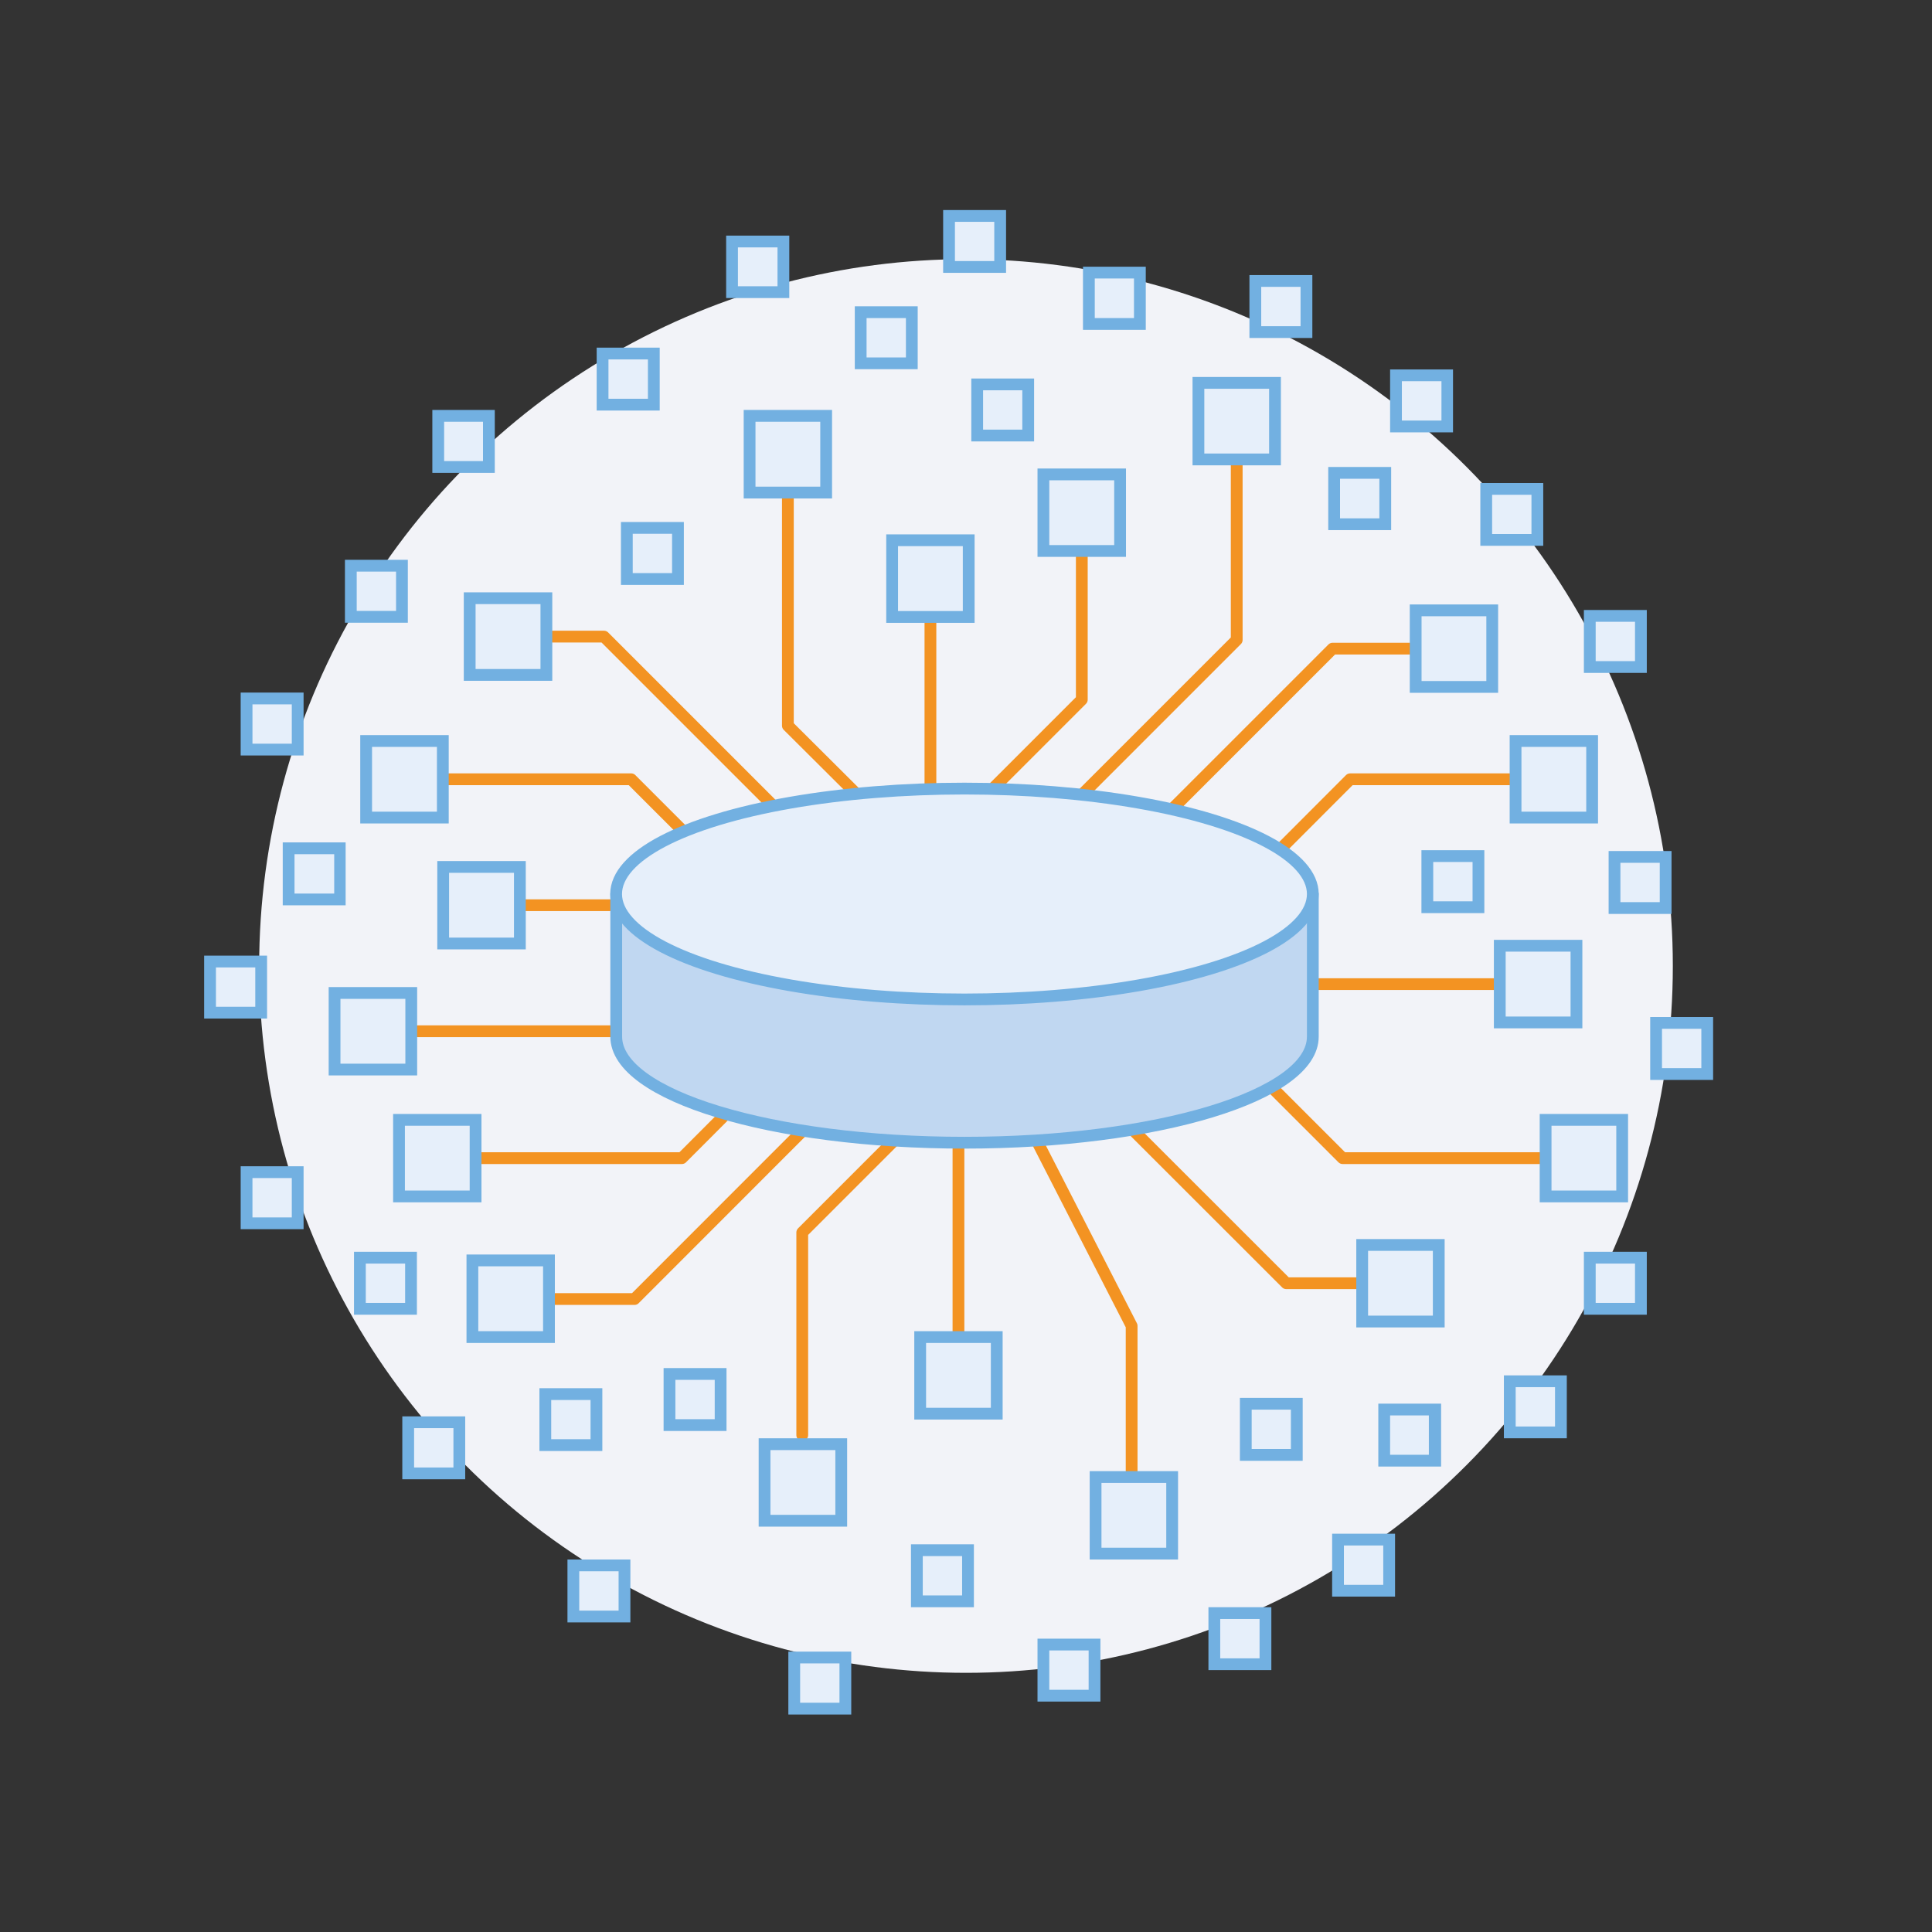
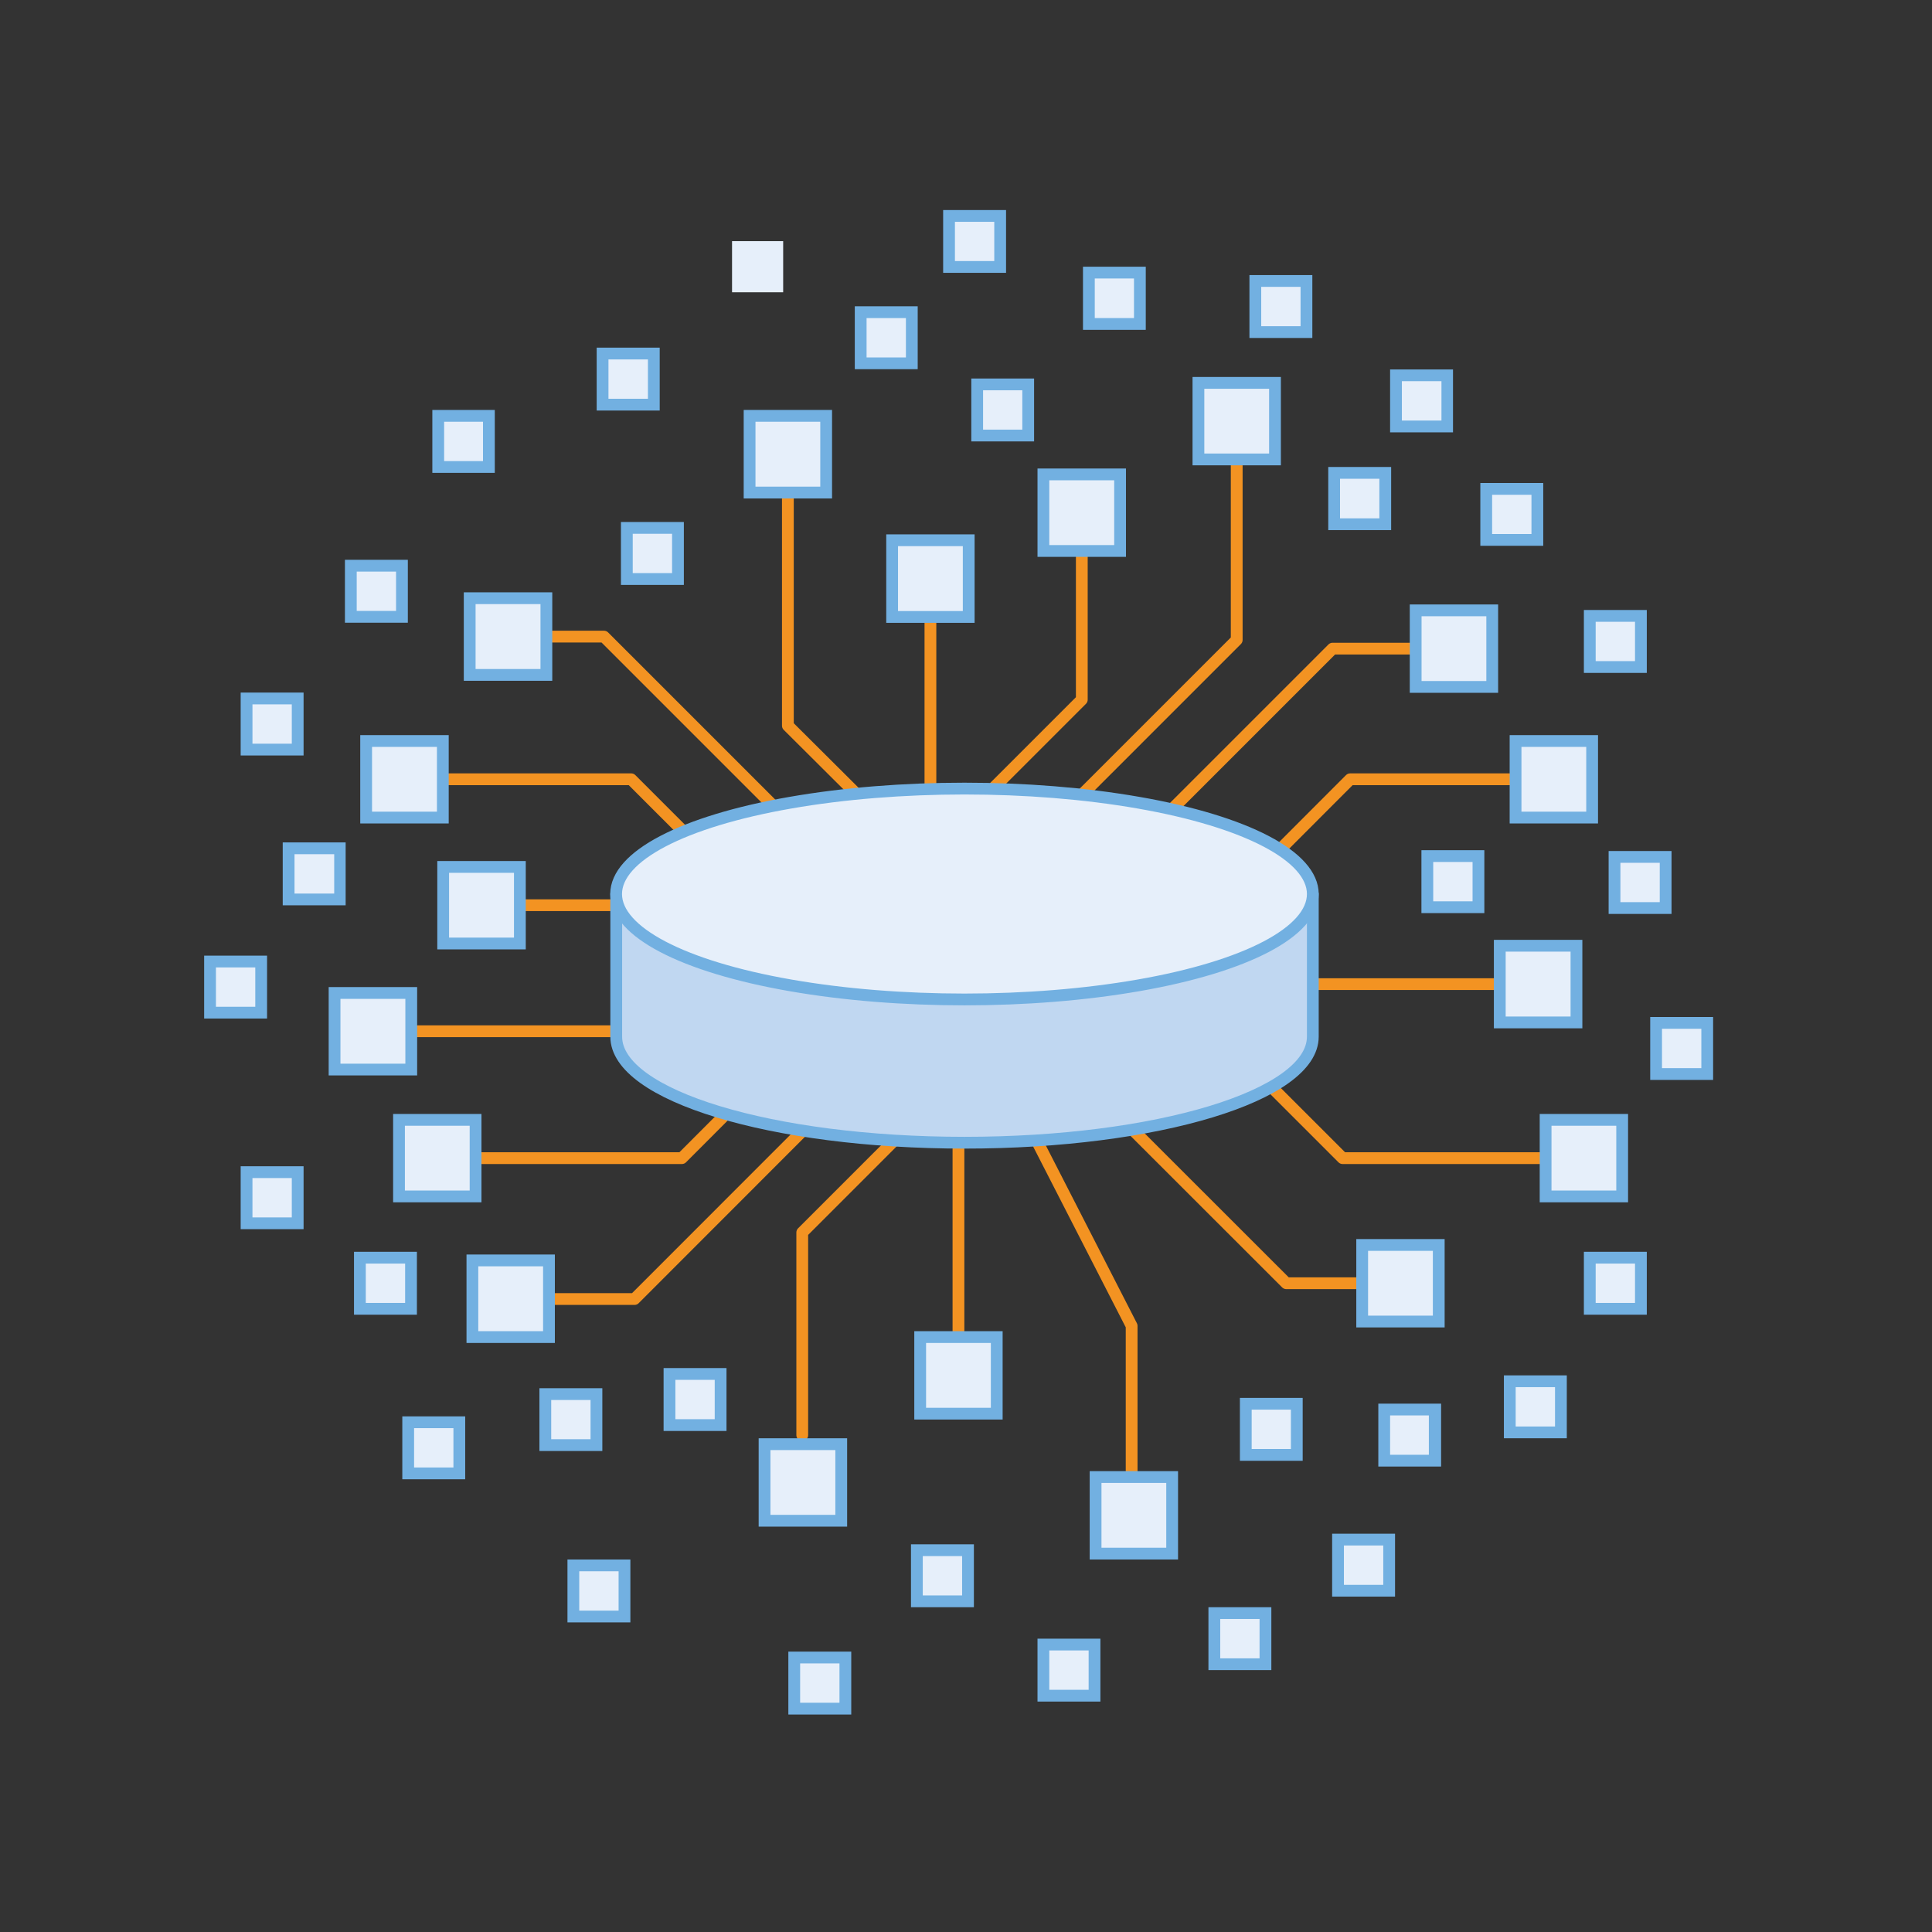
<svg xmlns="http://www.w3.org/2000/svg" width="164" height="164">
  <rect width="100%" height="100%" fill="#333333" stroke="none" />
  <defs>
    <style>.b{fill:none;stroke:#f39322;stroke-linecap:round;stroke-linejoin:round}.c{fill:#e6effa}.d{fill:#72b0e1}</style>
  </defs>
-   <circle cx="82" cy="82" r="60" fill="#f2f3f8" />
  <path class="b" d="M67.9 70.67L51.27 54.04h-4.39M38.09 66.15h15.49l8.03 8.03M44.63 76.84h12.56M35.41 87.54h22.66M63.99 92.19l-6.11 6.12H40.87M47.1 110.27h6.76L70.9 93.22M97.09 71.09l16.03-16.03h6.55M128.15 66.15h-13.54l-7.27 7.28M129.49 83.54h-22.66M107.1 91.44l6.87 6.87h16.73M115.13 108.93h-5.94l-14.6-14.59M96.06 124.88v-12.33l-9.61-18.76M81.36 113V85.95M77.61 95.11l-9.51 9.51v17.2M104.98 39.52v14.8L91.73 67.57M78.98 50.19v32.02M73.78 68.47l-6.9-6.87V42.31M91.83 47.27v12.12l-9.43 9.43" />
  <path class="c" d="M39.87 50.78h6.5v6.5h-6.5z" />
  <path class="d" d="M45.88 51.28v5.51h-5.51v-5.51h5.51m1-1h-7.51v7.51h7.51v-7.51z" />
  <path class="c" d="M31.08 62.9h6.5v6.5h-6.5z" />
  <path class="d" d="M37.09 63.4v5.5h-5.51v-5.5h5.51m1-1h-7.51v7.5h7.51v-7.5z" />
  <path class="c" d="M33.87 95.06h6.5v6.5h-6.5z" />
  <path class="d" d="M39.87 95.56v5.5h-5.5v-5.5h5.5m1-1h-7.5v7.5h7.5v-7.5z" />
  <path class="c" d="M40.1 107.01h6.5v6.5h-6.5z" />
  <path class="d" d="M46.1 107.51V113h-5.5v-5.51h5.5m1-1h-7.5V114h7.5v-7.51z" />
  <path class="c" d="M37.62 73.59h6.5v6.5h-6.5z" />
  <path class="d" d="M43.63 74.09v5.5h-5.51v-5.5h5.51m1-1h-7.51v7.5h7.51v-7.5z" />
  <path class="c" d="M28.4 84.29h6.5v6.5h-6.5z" />
  <path class="d" d="M34.41 84.79v5.5H28.9v-5.5h5.51m1-1H27.9v7.5h7.51v-7.5z" />
  <path class="c" d="M120.17 51.81h6.5v6.5h-6.5z" />
  <path class="d" d="M126.17 52.31v5.5h-5.5v-5.5h5.5m1-1h-7.5v7.5h7.5v-7.5z" />
-   <path class="c" d="M128.65 62.9h6.5v6.5h-6.5z" />
+   <path class="c" d="M128.65 62.9h6.5v6.5h-6.5" />
  <path class="d" d="M134.65 63.4v5.5h-5.5v-5.5h5.5m1-1h-7.5v7.5h7.5v-7.5z" />
  <path class="c" d="M131.2 95.06h6.5v6.5h-6.5z" />
  <path class="d" d="M137.2 95.56v5.5h-5.5v-5.5h5.5m1-1h-7.5v7.5h7.5v-7.5z" />
  <path class="c" d="M115.63 105.68h6.5v6.5h-6.5z" />
  <path class="d" d="M121.63 106.18v5.5h-5.5v-5.5h5.5m1-1h-7.5v7.5h7.5v-7.5z" />
  <path class="c" d="M127.31 80.28h6.5v6.5h-6.5z" />
  <path class="d" d="M133.32 80.78v5.51h-5.51v-5.51h5.51m1-1h-7.51v7.51h7.51v-7.51z" />
  <path class="c" d="M92.96 125.38h6.5v6.5h-6.5z" />
  <path class="d" d="M99 125.88v5.5h-5.5v-5.5H99m1-1h-7.5v7.5h7.5v-7.5z" />
  <path class="c" d="M64.9 122.59h6.5v6.5h-6.5z" />
  <path class="d" d="M70.91 123.09v5.5H65.4v-5.5h5.51m1-1H64.4v7.5h7.51v-7.5z" />
  <path class="c" d="M78.11 113.5h6.5v6.5h-6.5z" />
  <path class="d" d="M84.11 114v5.5h-5.5V114h5.5m1-1h-7.5v7.5h7.5V113z" />
  <path class="c" d="M101.73 32.52h6.5v6.5h-6.5z" />
  <path class="d" d="M107.73 33v5.5h-5.5V33h5.5m1-1h-7.5v7.5h7.5V32z" />
  <path class="c" d="M88.57 40.27h6.5v6.5h-6.5z" />
  <path class="d" d="M94.58 40.77v5.5h-5.51v-5.5h5.51m1-1h-7.51v7.5h7.51v-7.5z" />
  <path class="c" d="M63.63 35.3h6.5v6.5h-6.5z" />
  <path class="d" d="M69.63 35.8v5.51h-5.5V35.8h5.5m1-1h-7.5v7.51h7.5V34.8z" />
  <path class="c" d="M75.73 45.86h6.5v6.5h-6.5z" />
  <path class="d" d="M81.73 46.36v5.51h-5.5v-5.51h5.5m1-1h-7.5v7.51h7.5v-7.51z" />
  <path class="c" d="M80.56 18.33h4.34v4.34h-4.34z" />
  <path class="d" d="M84.4 18.83v3.33h-3.34v-3.33h3.34m1-1h-5.34v5.33h5.34v-5.33z" />
  <path class="c" d="M82.95 32.63h4.34v4.34h-4.34z" />
  <path class="d" d="M86.78 33.13v3.34h-3.33v-3.34h3.33m1-1h-5.33v5.34h5.33v-5.34z" />
  <path class="c" d="M92.43 23.14h4.34v4.34h-4.34z" />
  <path class="d" d="M96.26 23.64V27h-3.33v-3.36h3.33m1-1h-5.33V28h5.33v-5.36z" />
  <path class="c" d="M73.06 26.52h4.34v4.34h-4.34z" />
  <path class="d" d="M76.9 27v3.34h-3.34V27h3.34m1-1h-5.34v5.34h5.34V26z" />
  <path class="c" d="M137.05 72.74h4.34v4.34h-4.34z" />
  <path class="d" d="M140.89 73.24v3.34h-3.34v-3.34h3.34m1-1h-5.34v5.34h5.34v-5.34z" />
  <path class="c" d="M140.58 86.83h4.34v4.34h-4.34z" />
  <path class="d" d="M144.42 87.33v3.34h-3.34v-3.34h3.34m1-1h-5.34v5.34h5.34v-5.34z" />
  <path class="c" d="M128.16 117.25h4.34v4.34h-4.34z" />
  <path class="d" d="M132 117.75v3.34h-3.34v-3.34H132m1-1h-5.34v5.34H133v-5.34z" />
  <path class="c" d="M105.75 119.17h4.34v4.34h-4.34z" />
  <path class="d" d="M109.58 119.67V123h-3.33v-3.34h3.33m1-1h-5.33V124h5.33v-5.34z" />
  <path class="c" d="M117.46 119.65h4.34v4.34h-4.34z" />
  <path class="d" d="M121.29 120.15v3.34H118v-3.34h3.33m1-1H117v5.34h5.33v-5.34z" />
  <path class="c" d="M134.95 106.76h4.34v4.34h-4.34z" />
  <path class="d" d="M138.79 107.26v3.34h-3.34v-3.34h3.34m1-1h-5.34v5.34h5.34v-5.34z" />
  <path class="c" d="M121.19 72.67h4.34v4.34h-4.34z" />
  <path class="d" d="M125 73.17v3.34h-3.34v-3.34H125m1-1h-5.34v5.34H126v-5.34z" />
  <path class="c" d="M77.83 131.59h4.34v4.34h-4.34z" />
  <path class="d" d="M81.67 132.09v3.34h-3.34v-3.34h3.34m1-1h-5.34v5.34h5.34v-5.34z" />
  <path class="c" d="M67.42 140.7h4.34v4.34h-4.34z" />
  <path class="d" d="M71.26 141.2v3.34h-3.34v-3.34h3.34m1-1h-5.34v5.34h5.34v-5.34z" />
  <path class="c" d="M88.57 139.6h4.34v4.34h-4.34z" />
  <path class="d" d="M92.41 140.1v3.34h-3.34v-3.34h3.34m1-1h-5.34v5.34h5.34v-5.34z" />
  <path class="c" d="M56.83 116.63h4.34v4.34h-4.34z" />
  <path class="d" d="M60.67 117.13v3.34h-3.34v-3.34h3.34m1-1h-5.34v5.34h5.34v-5.34z" />
  <path class="c" d="M30.55 106.76h4.34v4.34h-4.34z" />
  <path class="d" d="M34.39 107.26v3.34h-3.34v-3.34h3.34m1-1h-5.34v5.34h5.34v-5.34z" />
  <path class="c" d="M113.58 130.69h4.34v4.34h-4.34z" />
  <path class="d" d="M117.42 131.19v3.34h-3.34v-3.34h3.34m1-1h-5.34v5.34h5.34v-5.34z" />
  <path class="c" d="M103.08 136.93h4.34v4.34h-4.34z" />
  <path class="d" d="M106.92 137.43v3.34h-3.34v-3.34h3.34m1-1h-5.34v5.34h5.34v-5.34z" />
  <path class="c" d="M126.19 41.48h4.34v4.34h-4.34z" />
  <path class="d" d="M130 42v3.33h-3.34V42H130m1-1h-5.34v5.33H131V41z" />
  <path class="c" d="M134.95 52.28h4.34v4.34h-4.34z" />
  <path class="d" d="M138.79 52.78v3.34h-3.34v-3.34h3.34m1-1h-5.34v5.34h5.34v-5.34z" />
  <path class="c" d="M106.56 23.85h4.34v4.34h-4.34z" />
  <path class="d" d="M110.4 24.35v3.34h-3.34v-3.34h3.34m1-1h-5.34v5.34h5.34v-5.34z" />
  <path class="c" d="M20.93 99.47h4.34v4.34h-4.34z" />
  <path class="d" d="M24.77 100v3.34h-3.34V100h3.34m1-1h-5.34v5.34h5.34V99z" />
  <path class="c" d="M113.25 40.14h4.34v4.34h-4.34z" />
  <path class="d" d="M117.09 40.64V44h-3.34v-3.36h3.34m1-1h-5.34V45h5.34v-5.36z" />
  <path class="c" d="M118.52 31.86h4.34v4.34h-4.34z" />
  <path class="d" d="M122.36 32.36v3.34H119v-3.34h3.34m1-1H118v5.34h5.34v-5.34z" />
  <path class="c" d="M62.14 20.47h4.34v4.34h-4.34z" />
-   <path class="d" d="M66 21v3.3h-3.36V21H66m1-1h-5.36v5.3H67V20z" />
  <path class="c" d="M37.2 35.3h4.34v4.34H37.2z" />
  <path class="d" d="M41 35.8v3.34h-3.3V35.8H41m1-1h-5.3v5.34H42V34.8z" />
  <path class="c" d="M51.15 30.02h4.34v4.34h-4.34z" />
  <path class="d" d="M55 30.51v3.34h-3.35v-3.34H55m1-1h-5.35v5.34H56v-5.34z" />
  <path class="c" d="M53.21 44.81h4.34v4.34h-4.34z" />
  <path class="d" d="M57.05 45.31v3.34h-3.34v-3.34h3.34m1-1h-5.34v5.34h5.34v-5.34z" />
  <path class="c" d="M20.93 59.29h4.34v4.34h-4.34z" />
  <path class="d" d="M24.77 59.79v3.34h-3.34v-3.34h3.34m1-1h-5.34v5.34h5.34v-5.34z" />
  <path class="c" d="M46.29 118.34h4.34v4.34h-4.34z" />
  <path class="d" d="M50.13 118.84v3.33h-3.34v-3.33h3.34m1-1h-5.34v5.33h5.34v-5.33z" />
  <path class="c" d="M34.65 120.73h4.34v4.34h-4.34z" />
  <path class="d" d="M38.49 121.23v3.34h-3.34v-3.34h3.34m1-1h-5.34v5.34h5.34v-5.34z" />
  <path class="c" d="M48.67 132.88h4.34v4.34h-4.34z" />
  <path class="d" d="M52.51 133.38v3.34h-3.34v-3.34h3.34m1-1h-5.34v5.34h5.34v-5.34z" />
  <path class="c" d="M29.78 48.02h4.34v4.34h-4.34z" />
  <path class="d" d="M33.62 48.52v3.34h-3.34v-3.34h3.34m1-1h-5.34v5.34h5.34v-5.34z" />
  <path class="c" d="M24.53 72.01h4.34v4.34h-4.34z" />
  <path class="d" d="M28.37 72.51v3.34H25v-3.34h3.34m1-1H24v5.34h5.34v-5.34z" />
  <path class="c" d="M17.83 81.62h4.34v4.34h-4.34z" />
  <path class="d" d="M21.67 82.12v3.34h-3.34v-3.34h3.34m1-1h-5.34v5.34h5.34v-5.34z" />
  <path d="M52.31 75.89V88c0 5 13.23 9 29.56 9s29.57-4 29.57-9V75.89z" stroke="#72b0e1" fill="#c0d7f1" stroke-linecap="round" stroke-linejoin="round" />
  <ellipse cx="81.87" cy="75.89" rx="29.57" ry="8.95" stroke="#72b0e1" fill="#e6effa" stroke-linecap="round" stroke-linejoin="round" />
</svg>